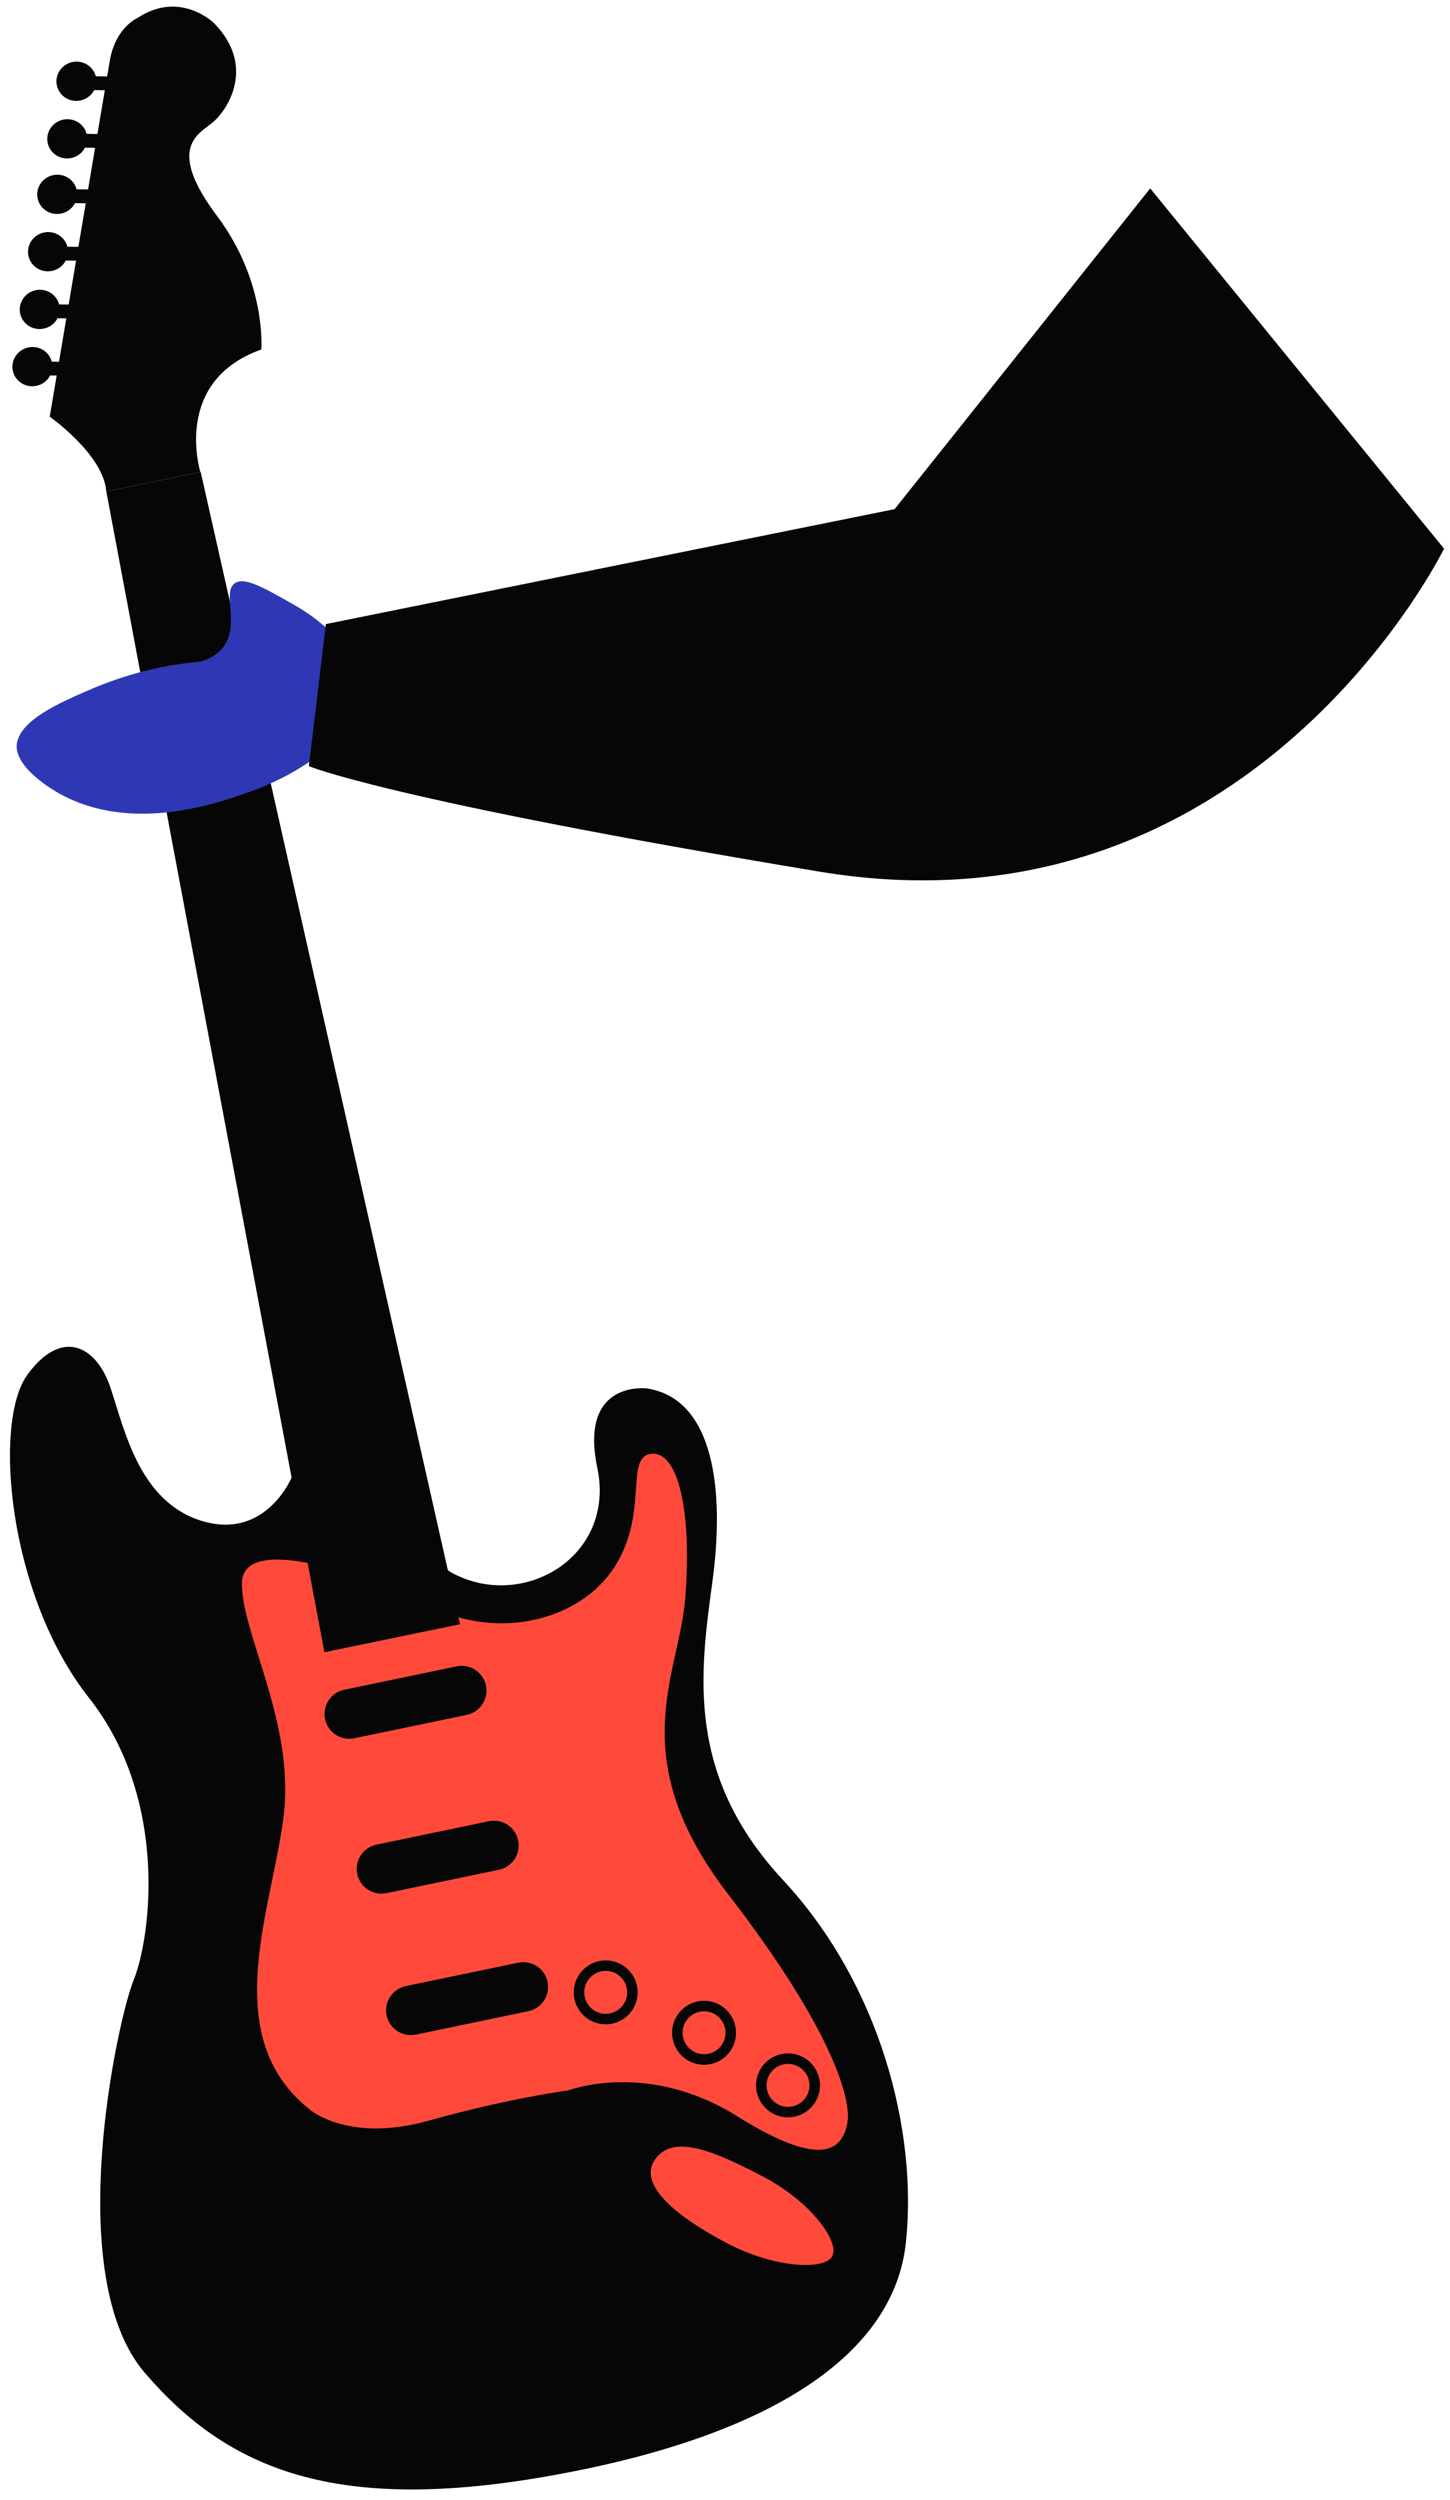
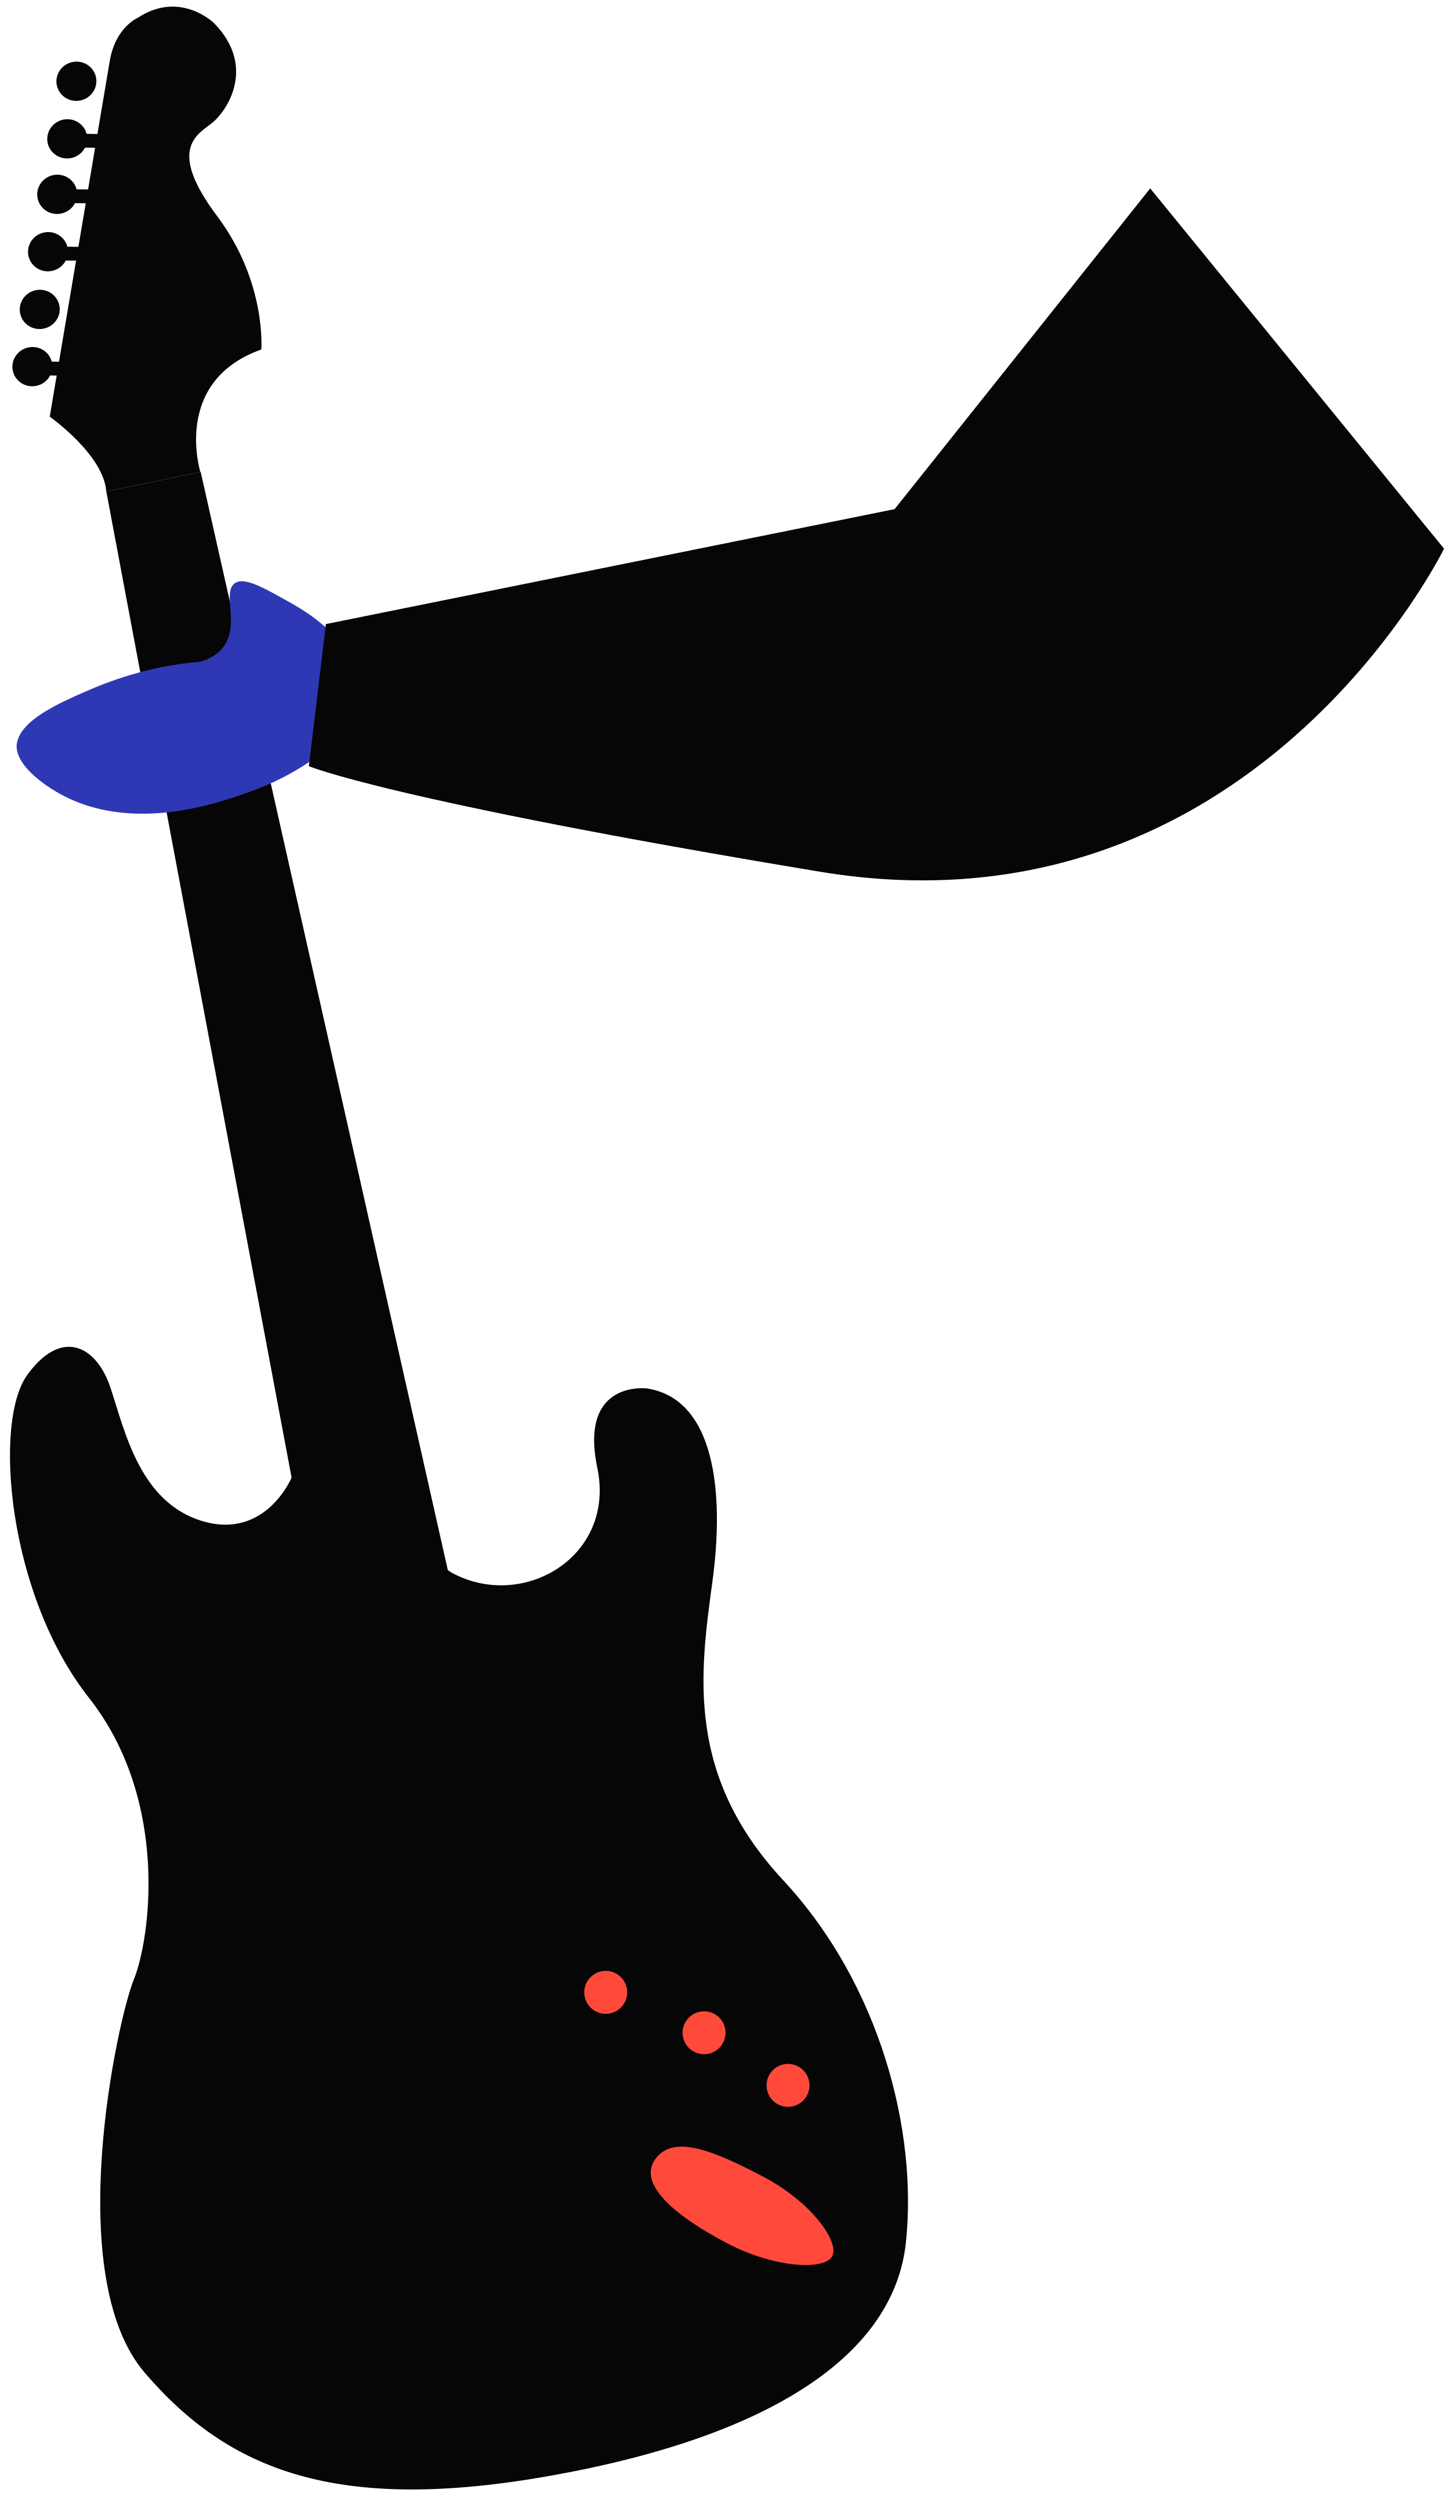
<svg xmlns="http://www.w3.org/2000/svg" width="130" height="224" viewBox="0 0 130 224" fill="none">
  <path d="M26.188 132.306C26.188 132.306 23.903 137.969 18.209 136.319C12.516 134.669 11.184 128.175 9.906 124.35C8.628 120.525 5.475 118.981 2.425 123.231C-0.625 127.484 0.713 142.928 7.969 152.128C15.225 161.328 13.475 173.759 11.991 177.397C10.509 181.034 5.525 203.953 12.988 212.628C20.453 221.303 30.094 225.334 49.663 221.787C69.231 218.244 80.144 210.95 81.216 200.965C82.287 190.978 78.919 177.837 70.209 168.472C61.5 159.106 62.737 150.028 63.866 141.772C64.994 133.515 64.016 125.375 58.028 124.415C58.028 124.415 51.888 123.594 53.553 131.537C55.216 139.481 46.913 144.359 40.556 140.956L26.184 132.303L26.188 132.306Z" fill="#060606" />
  <path d="M74.644 202.113C74.069 203.45 69.562 203.288 65.225 201.028C60.891 198.769 57.188 195.884 58.681 193.575C60.269 191.125 64.028 192.75 68.362 195.009C72.697 197.269 75.209 200.791 74.644 202.109V202.113Z" fill="#FF4A3B" />
-   <path d="M50.9 187.328C50.9 187.328 58.006 184.572 66.072 189.619C74.138 194.666 75.531 192.287 75.959 190.306C76.388 188.325 74.797 182.069 65.303 169.762C55.809 157.456 60.891 150.116 61.434 143.234C62.062 135.303 60.766 129.981 58.375 130.272C55.984 130.562 58.2 135.556 55.103 140.397C52.006 145.237 44.691 146.962 38.734 144.006C32.778 141.05 21.819 137.378 21.697 141.794C21.575 146.209 26.347 154.166 25.466 162.4C24.584 170.634 19.409 182.209 27.619 188.906C27.619 188.906 31.009 192.094 38.447 190.022C45.884 187.95 50.9 187.325 50.9 187.325V187.328Z" fill="#FF4A3B" />
  <path d="M54.306 181.394C55.889 181.394 57.172 180.111 57.172 178.528C57.172 176.946 55.889 175.663 54.306 175.663C52.724 175.663 51.441 176.946 51.441 178.528C51.441 180.111 52.724 181.394 54.306 181.394Z" fill="#060606" />
  <path d="M54.306 180.453C55.369 180.453 56.231 179.591 56.231 178.528C56.231 177.465 55.369 176.603 54.306 176.603C53.243 176.603 52.381 177.465 52.381 178.528C52.381 179.591 53.243 180.453 54.306 180.453Z" fill="#FF4A3B" />
  <path d="M65.928 181.566C65.606 180.016 64.088 179.019 62.538 179.344C60.987 179.666 59.991 181.185 60.316 182.735C60.638 184.285 62.156 185.281 63.706 184.956C65.256 184.635 66.253 183.116 65.928 181.566Z" fill="#060606" />
  <path d="M65.006 181.757C64.791 180.716 63.772 180.047 62.731 180.263C61.691 180.478 61.022 181.497 61.237 182.538C61.453 183.578 62.472 184.247 63.513 184.032C64.553 183.816 65.222 182.797 65.006 181.757Z" fill="#FF4A3B" />
  <path d="M73.456 186.278C73.134 184.728 71.616 183.731 70.066 184.056C68.516 184.378 67.519 185.897 67.844 187.447C68.166 188.997 69.684 189.994 71.234 189.669C72.784 189.347 73.781 187.828 73.456 186.278Z" fill="#060606" />
  <path d="M72.534 186.472C72.319 185.431 71.3 184.763 70.259 184.978C69.219 185.194 68.55 186.213 68.766 187.253C68.981 188.294 70 188.963 71.041 188.747C72.081 188.531 72.75 187.513 72.534 186.472Z" fill="#FF4A3B" />
-   <path d="M9.725 8.091L7.869 8.066L7.894 6.828L9.753 6.85L9.725 8.091Z" fill="#060606" />
  <path d="M8.606 6.919C8.409 5.969 7.466 5.359 6.494 5.559C5.525 5.759 4.897 6.694 5.094 7.644C5.291 8.594 6.234 9.203 7.206 9.003C8.175 8.803 8.803 7.869 8.606 6.919Z" fill="#060606" />
  <path d="M8.903 13.247L7.044 13.225L7.072 11.985L8.928 12.01L8.903 13.247Z" fill="#060606" />
  <path d="M7.784 12.078C7.588 11.128 6.641 10.519 5.672 10.719C4.703 10.919 4.075 11.853 4.272 12.803C4.469 13.753 5.416 14.362 6.384 14.162C7.353 13.962 7.981 13.028 7.784 12.078Z" fill="#060606" />
  <path d="M8.006 18.219L6.147 18.194L6.172 16.956L8.031 16.978L8.006 18.219Z" fill="#060606" />
  <path d="M6.884 17.05C6.688 16.1 5.741 15.491 4.772 15.691C3.803 15.891 3.175 16.825 3.372 17.775C3.569 18.725 4.513 19.335 5.484 19.135C6.453 18.935 7.081 18 6.884 17.05Z" fill="#060606" />
  <path d="M7.181 23.36L5.322 23.338L5.347 22.097L7.206 22.122L7.181 23.36Z" fill="#060606" />
  <path d="M6.059 22.191C5.863 21.241 4.916 20.632 3.947 20.832C2.978 21.032 2.35 21.966 2.547 22.916C2.744 23.866 3.691 24.476 4.659 24.276C5.628 24.076 6.256 23.141 6.059 22.191Z" fill="#060606" />
-   <path d="M6.437 28.535L4.581 28.51L4.606 27.269L6.466 27.294L6.437 28.535Z" fill="#060606" />
  <path d="M5.319 27.363C5.122 26.413 4.178 25.803 3.206 26.003C2.238 26.203 1.609 27.138 1.806 28.088C2.003 29.038 2.947 29.647 3.919 29.447C4.888 29.247 5.516 28.313 5.319 27.363Z" fill="#060606" />
  <path d="M5.781 33.66L3.922 33.638L3.947 32.397L5.806 32.422L5.781 33.66Z" fill="#060606" />
  <path d="M4.659 32.491C4.463 31.541 3.516 30.931 2.547 31.131C1.578 31.331 0.95 32.266 1.147 33.216C1.344 34.166 2.291 34.775 3.259 34.575C4.228 34.375 4.856 33.441 4.659 32.491Z" fill="#060606" />
  <path d="M9.531 44.038L17.994 42.291L41.241 145.541L29.084 148.05L9.531 44.038Z" fill="#060606" />
  <path d="M17.966 42.297C17.966 42.297 15.409 34.16 23.428 31.316C23.428 31.316 23.916 25.294 19.475 19.375C15.034 13.456 17.572 12.128 18.953 11.066C20.334 10.003 23.041 5.994 19.181 2.066C19.181 2.066 16.156 -0.906 12.347 1.597C12.347 1.597 10.375 2.434 9.853 5.388L4.459 37.338C4.459 37.338 9.288 40.731 9.528 44.041L17.966 42.297Z" fill="#060606" />
  <path d="M40.944 149.316L30.863 151.413C29.663 151.663 28.891 152.841 29.141 154.038C29.391 155.238 30.569 156.01 31.766 155.76L41.847 153.663C43.047 153.413 43.819 152.235 43.569 151.038C43.319 149.838 42.141 149.066 40.944 149.316Z" fill="#060606" />
  <path d="M43.831 163.194L33.75 165.291C32.55 165.541 31.778 166.719 32.028 167.916C32.278 169.116 33.456 169.887 34.653 169.637L44.734 167.541C45.934 167.291 46.706 166.113 46.456 164.916C46.206 163.716 45.028 162.944 43.831 163.194Z" fill="#060606" />
  <path d="M46.466 175.869L36.384 177.966C35.184 178.216 34.413 179.394 34.663 180.591C34.913 181.791 36.091 182.563 37.288 182.313L47.369 180.216C48.569 179.966 49.341 178.788 49.091 177.591C48.841 176.391 47.663 175.619 46.466 175.869Z" fill="#060606" />
  <path d="M30.712 56.991C28.847 56.375 29.322 55.862 26.072 54.028C23.553 52.606 21.878 51.663 21.038 52.272C19.872 53.122 21.587 56.044 19.959 58.056C19.372 58.784 18.566 59.122 17.953 59.294C13.787 59.638 10.369 60.797 7.938 61.85C5.378 62.962 1.878 64.481 1.516 66.597C1.45 66.981 1.328 68.322 3.953 70.231C10.478 74.978 18.8 72.209 22.006 71.088C24.731 70.134 27.238 68.872 29.85 66.662C30.694 65.95 35.6 61.8 35.247 58.881C35.075 57.456 32.681 57.641 30.709 56.991H30.712Z" fill="#2F38B4" />
  <path d="M29.216 55.922L80.206 45.622L103.122 16.881L129.466 49.163C129.466 49.163 112.197 84.528 73.494 78.109C34.791 71.688 27.691 68.653 27.691 68.653L29.216 55.922Z" fill="#060606" />
</svg>